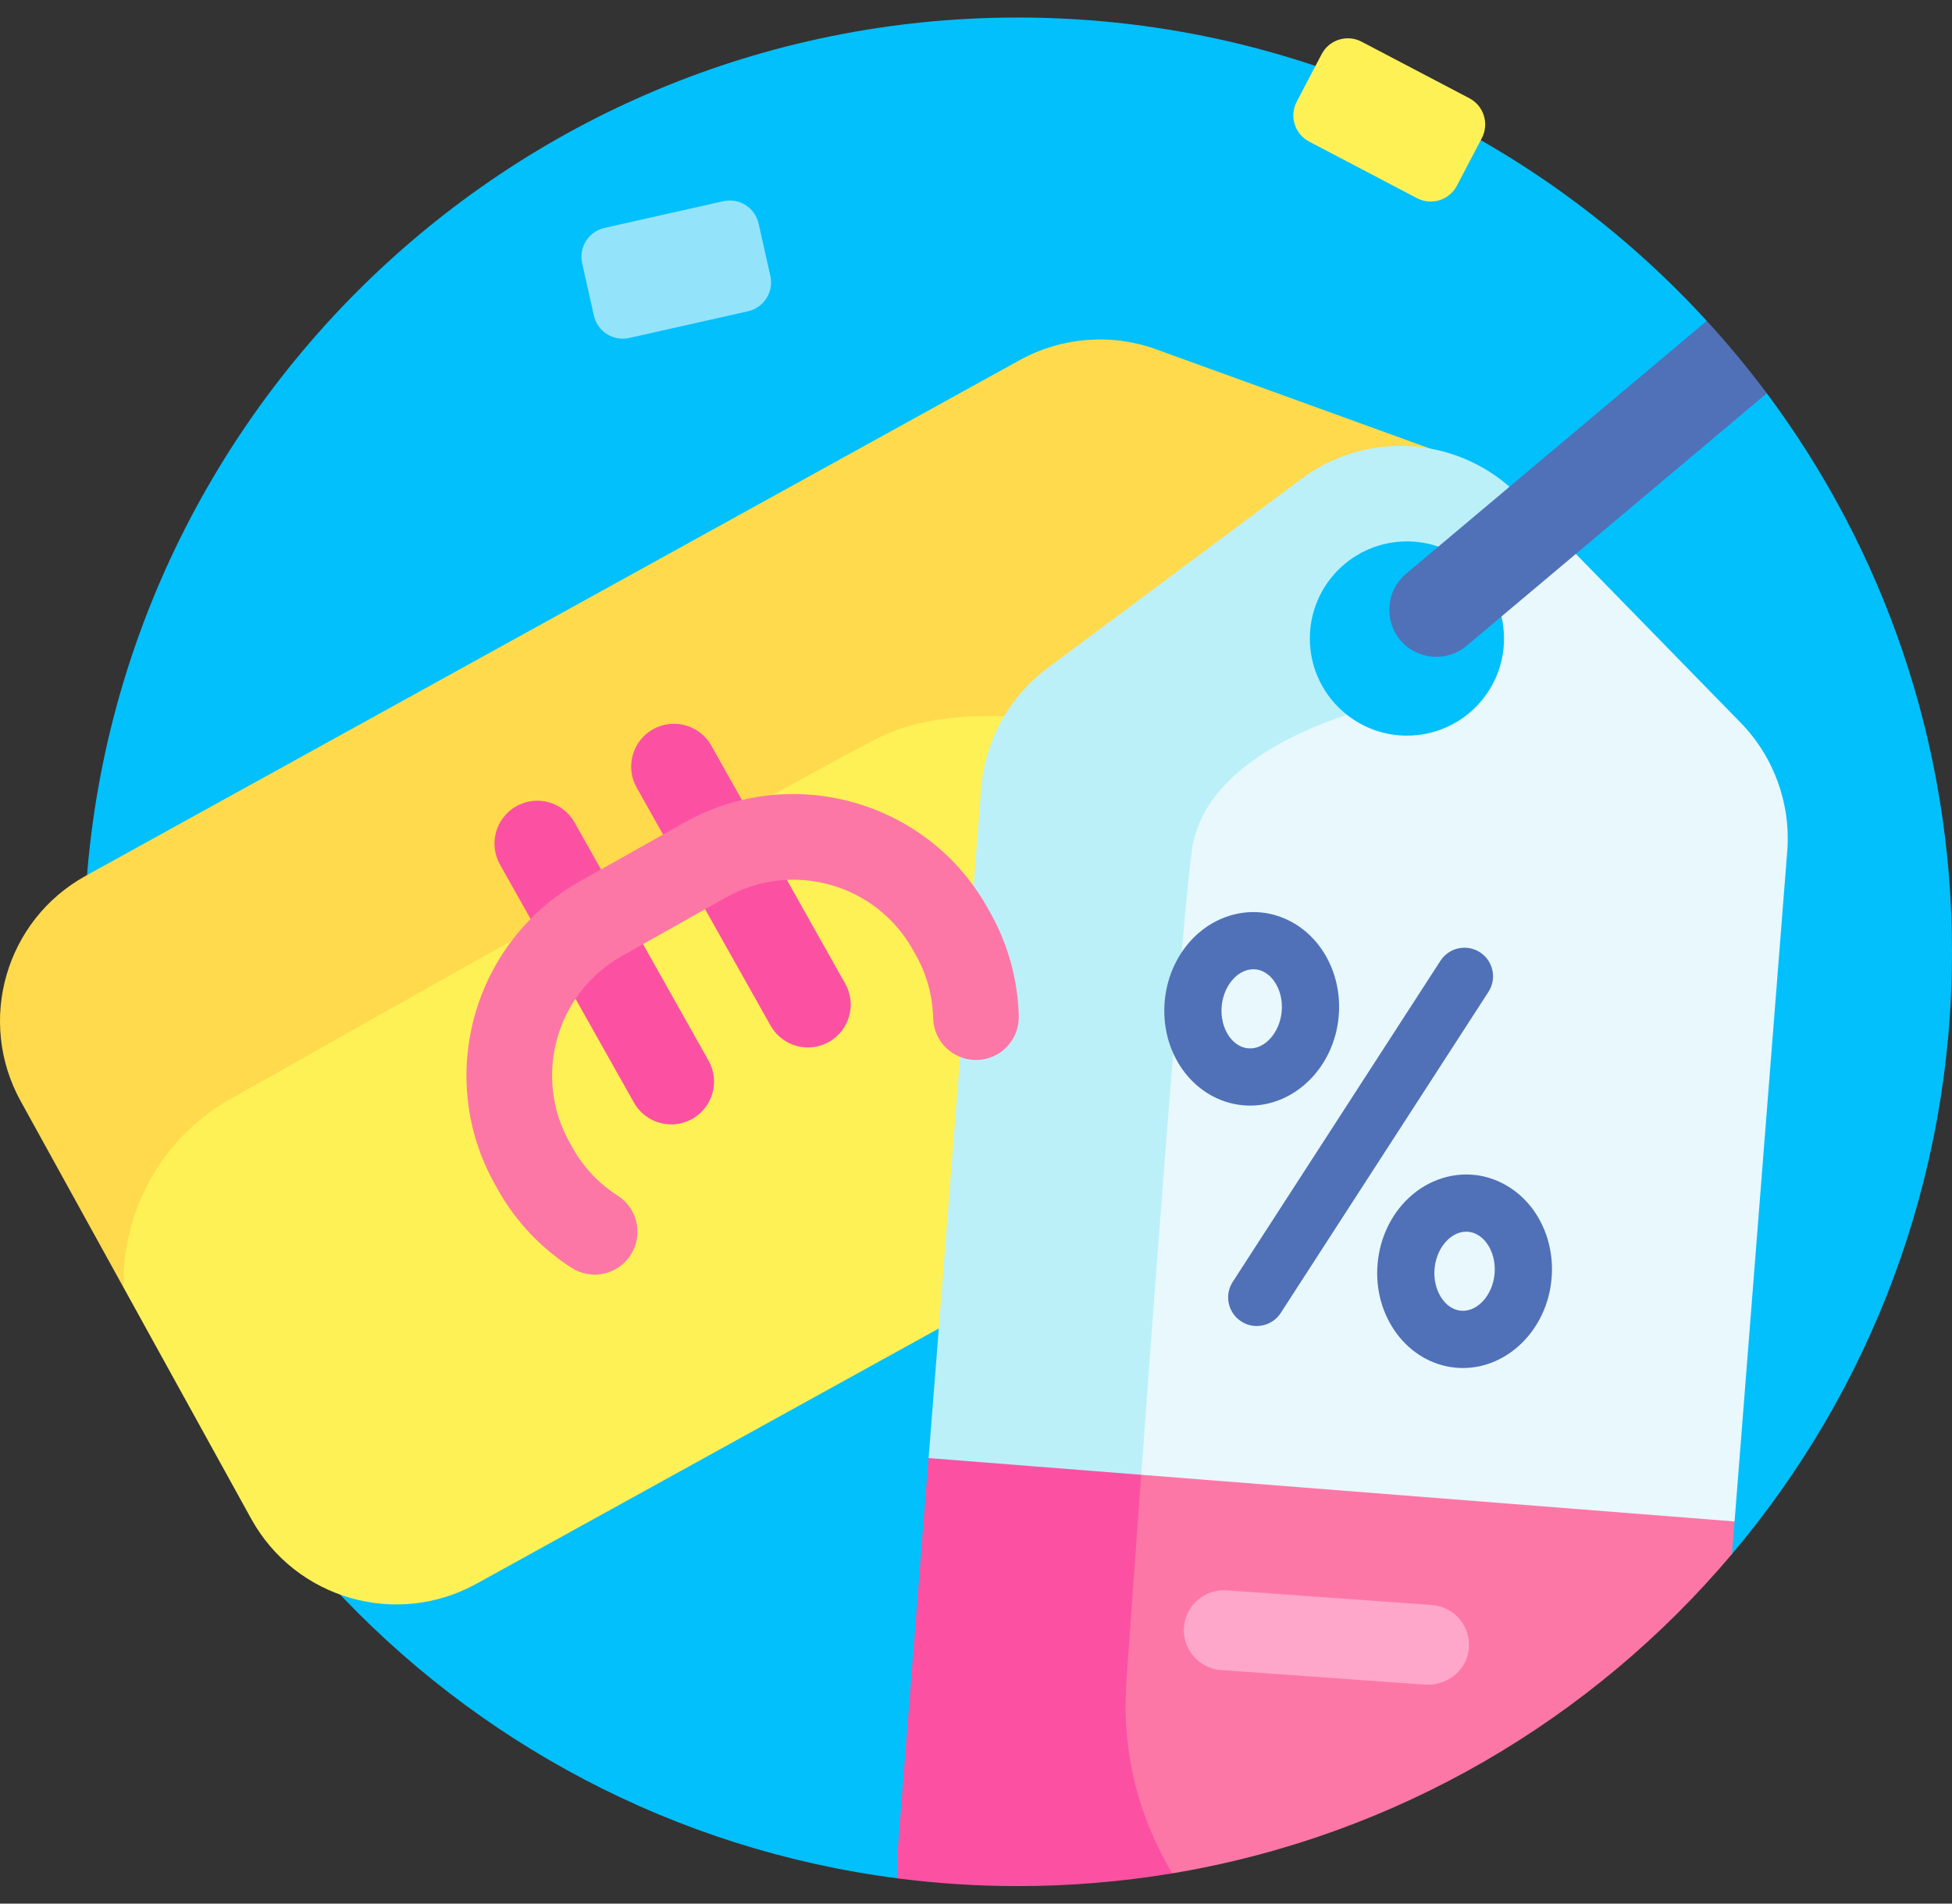
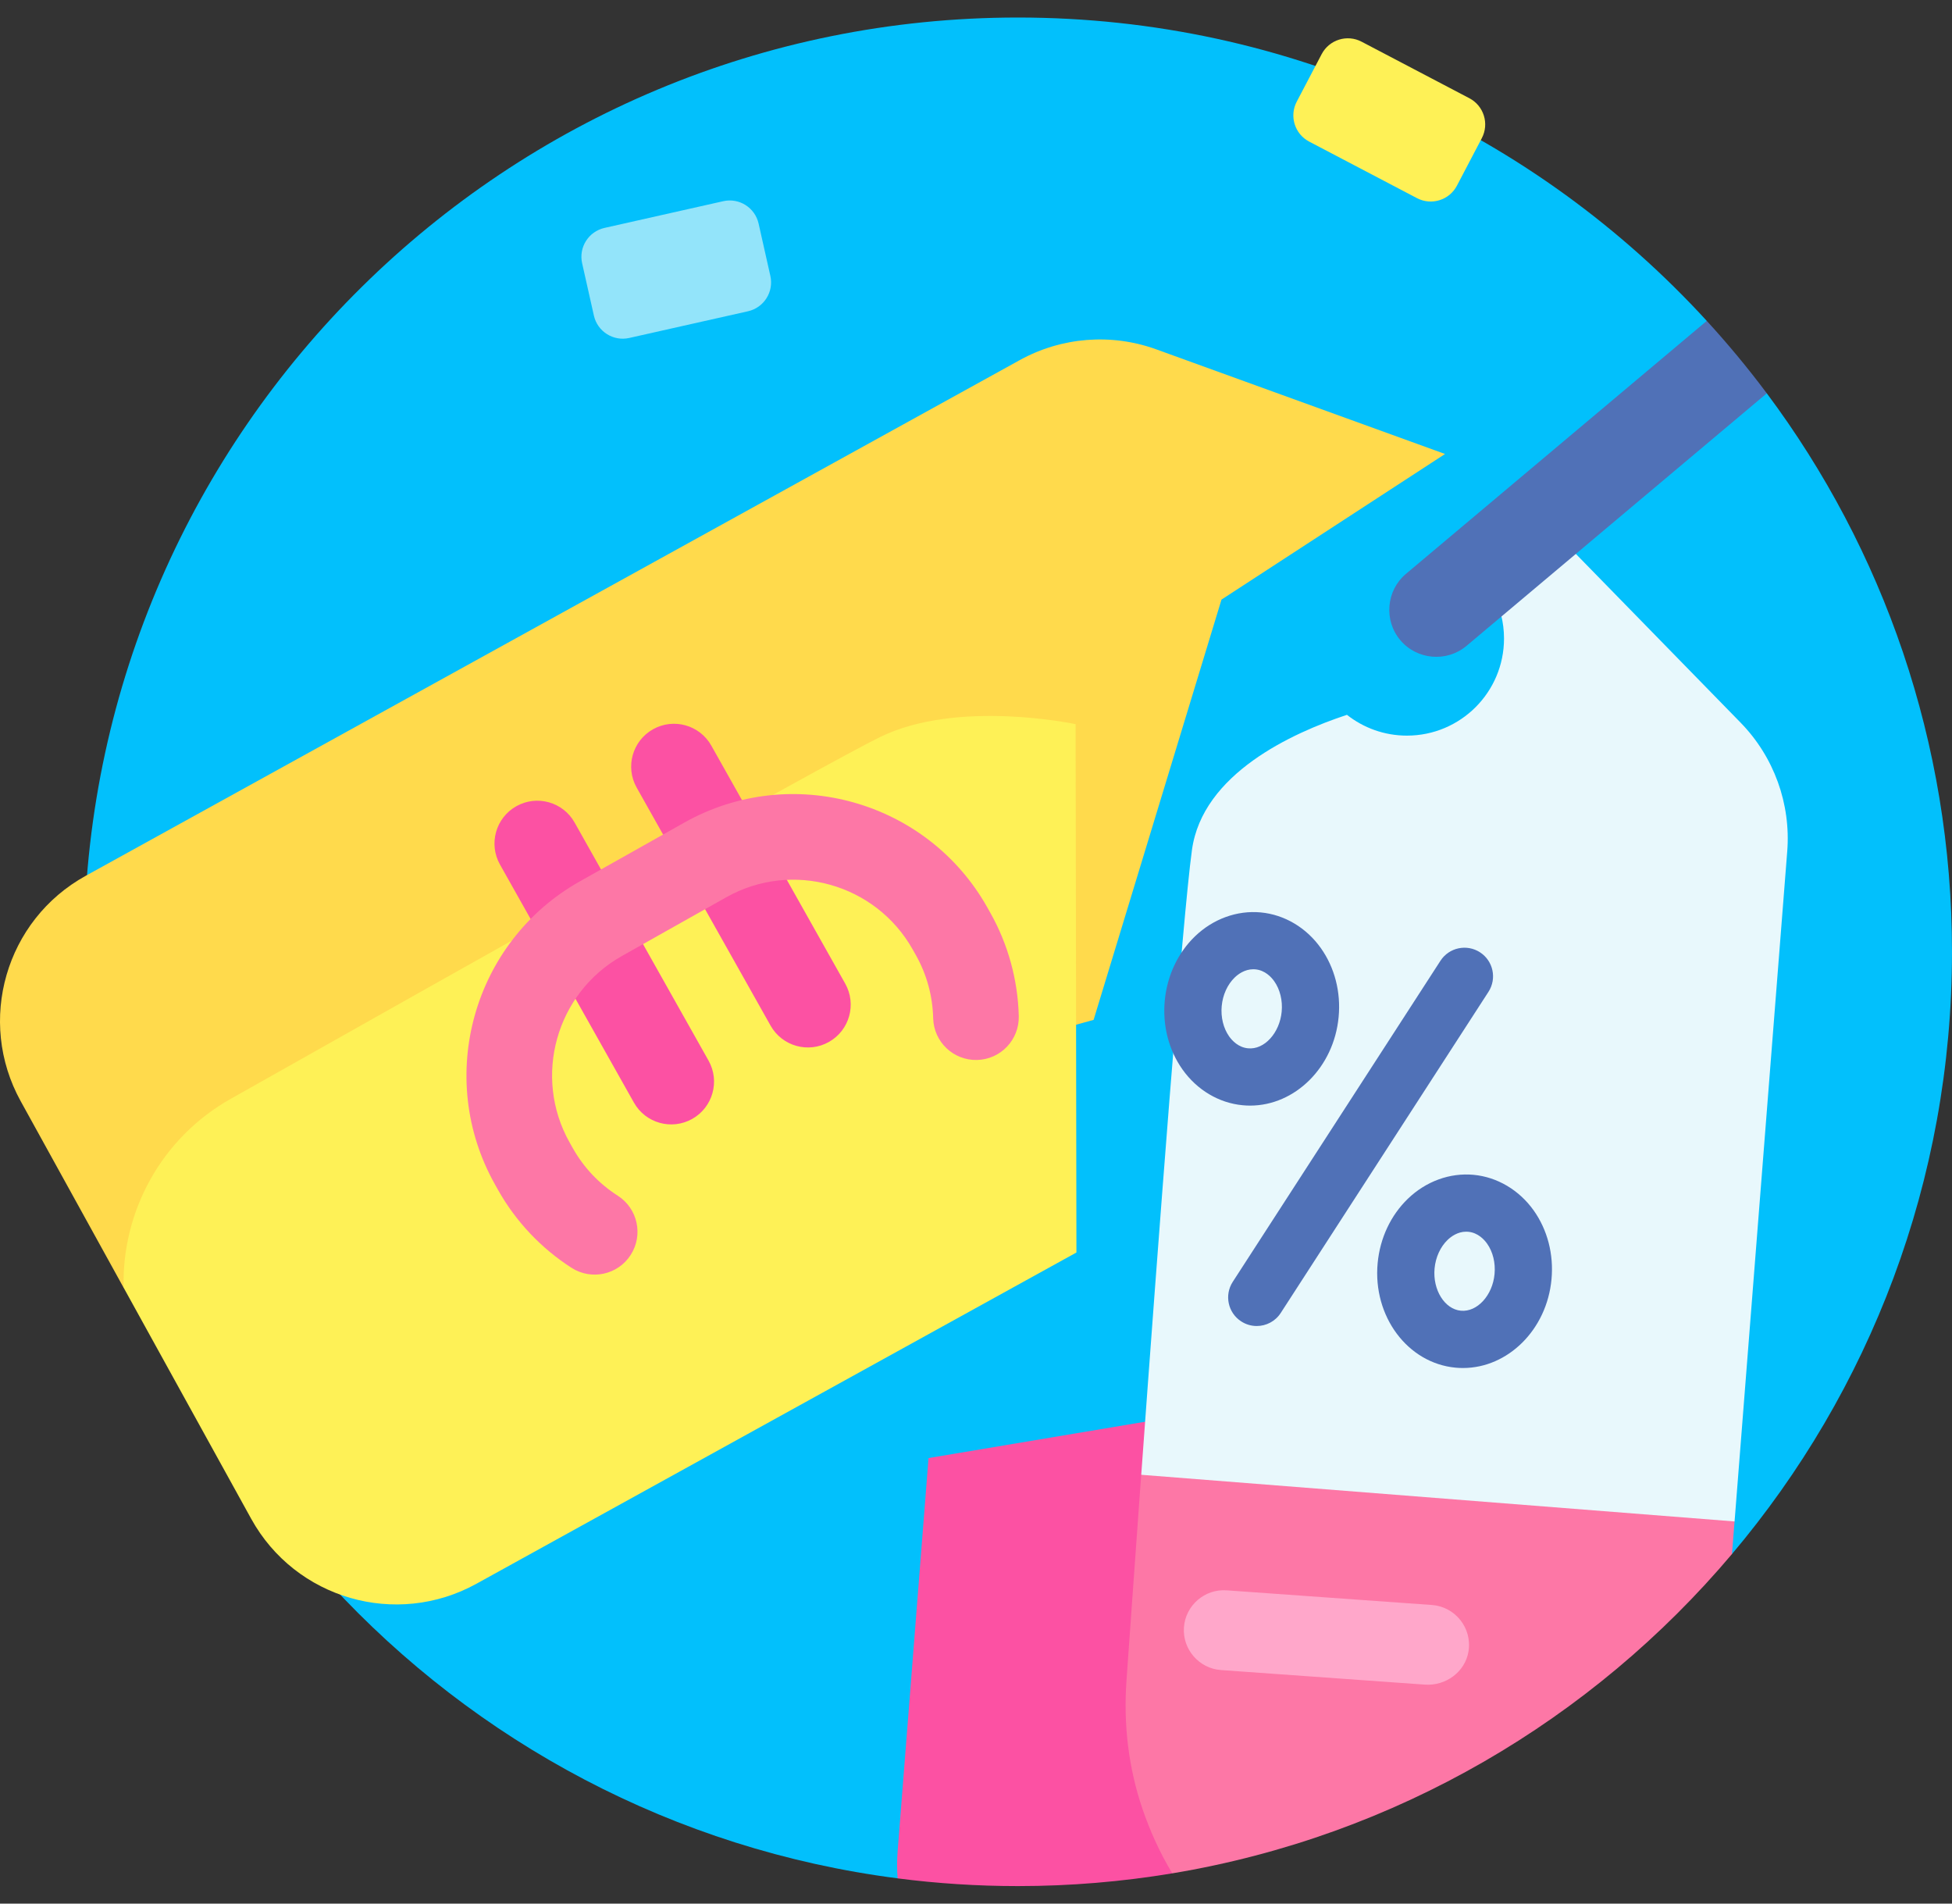
<svg xmlns="http://www.w3.org/2000/svg" width="80" height="78" viewBox="0 0 80 78" fill="none">
  <rect x="0" y="0" width="80" height="78" fill="#333333" stroke="none" />
  <path d="M50.061 67.359L70.983 63.676C76.608 57.013 80 48.403 80 39C80 30.42 77.177 22.5 72.41 16.116L69.844 15.665L69.95 13.148C62.951 5.509 52.895 0.718 41.718 0.718C20.753 0.718 3.727 17.573 3.443 38.471L19.59 44.117L13.547 64.918C19.495 71.379 27.636 75.788 36.79 76.965L50.061 67.359Z" fill="#02C0FC" />
  <path d="M47.392 14.316C45.55 13.648 43.509 13.809 41.794 14.755L3.513 35.886C0.227 37.7 -0.966 41.834 0.847 45.119L5.064 52.759L44.82 41.789L50.061 24.568L59.223 18.602L47.392 14.316Z" fill="#FFDA4C" />
  <path d="M44.082 29.673C44.082 29.673 39.257 28.634 36.059 30.204C33.849 31.289 18.636 39.846 9.453 45.026C6.591 46.64 4.99 49.66 5.065 52.759L10.293 62.229C12.106 65.515 16.24 66.708 19.526 64.894L44.116 51.321L44.082 29.673Z" fill="#FEF156" />
  <path d="M38.055 59.744L36.786 75.883C36.758 76.25 36.759 76.611 36.788 76.966C38.402 77.174 40.047 77.282 41.718 77.282C43.873 77.282 45.985 77.102 48.043 76.76L52.278 57.358L38.055 59.744Z" fill="#FC51A3" />
  <path d="M62.221 57.591L46.771 60.429C46.508 64.059 46.289 67.141 46.166 68.883C46.041 70.656 46.249 72.441 46.824 74.123C47.111 74.961 47.505 75.868 48.044 76.76C57.196 75.237 65.25 70.469 70.983 63.676L71.088 62.341L62.221 57.591Z" fill="#FD77A6" />
-   <path d="M63.651 21.741L62.263 20.32C59.885 17.884 56.071 17.584 53.341 19.618L42.929 27.376C41.358 28.547 40.369 30.339 40.215 32.292L38.057 59.744L46.771 60.429L54.373 49.51L55.202 29.29C54.277 28.561 53.682 27.432 53.682 26.163C53.682 23.966 55.464 22.184 57.661 22.184C59.197 22.184 60.529 23.055 61.192 24.331L64.053 24.306L63.651 21.741Z" fill="#BBF0F9" />
  <path d="M71.335 29.609L63.651 21.741L61.193 24.331C61.478 24.879 61.64 25.502 61.64 26.163C61.64 28.36 59.859 30.142 57.661 30.142C56.733 30.142 55.88 29.823 55.203 29.29C52.957 30.03 49.28 31.706 48.85 34.83C48.459 37.671 47.461 50.929 46.772 60.429L71.089 62.341L73.247 34.889C73.401 32.936 72.704 31.011 71.335 29.609Z" fill="#E8F8FC" />
  <path d="M31.581 42.025L26.093 32.272C25.618 31.427 25.917 30.358 26.762 29.882C27.607 29.407 28.676 29.706 29.152 30.551L34.64 40.304C35.115 41.149 34.816 42.218 33.971 42.694C33.127 43.169 32.057 42.87 31.581 42.025Z" fill="#FC51A3" />
  <path d="M25.98 45.178L20.491 35.425C20.016 34.58 20.316 33.51 21.16 33.035C22.005 32.559 23.075 32.859 23.55 33.704L29.038 43.457C29.514 44.301 29.214 45.371 28.37 45.847C27.525 46.322 26.455 46.023 25.98 45.178Z" fill="#FC51A3" />
  <path d="M25.32 48.995C24.544 48.497 23.924 47.841 23.476 47.045L23.346 46.815C21.829 44.119 22.788 40.691 25.485 39.174L29.764 36.766C32.46 35.248 35.888 36.208 37.405 38.904L37.535 39.134C37.982 39.93 38.221 40.8 38.245 41.722C38.269 42.691 39.074 43.456 40.043 43.432C41.012 43.408 41.777 42.603 41.753 41.634C41.716 40.155 41.315 38.695 40.593 37.412L40.464 37.182C37.998 32.8 32.425 31.241 28.043 33.707L23.763 36.115C19.381 38.581 17.821 44.153 20.288 48.536L20.417 48.766C21.139 50.049 22.178 51.149 23.424 51.949C24.239 52.472 25.325 52.236 25.848 51.42C26.372 50.605 26.136 49.519 25.32 48.995Z" fill="#FD77A6" />
  <path d="M69.95 13.148L57.622 23.513C56.811 24.195 56.705 25.417 57.388 26.229C58.07 27.04 59.292 27.146 60.103 26.464L72.41 16.116C71.64 15.085 70.818 14.095 69.95 13.148Z" fill="#5071B7" />
  <path d="M51.505 54.333C51.287 54.333 51.066 54.272 50.869 54.144C50.326 53.793 50.17 53.067 50.522 52.524L59.035 39.367C59.386 38.824 60.112 38.669 60.655 39.02C61.199 39.372 61.354 40.097 61.002 40.641L52.49 53.797C52.266 54.144 51.889 54.333 51.505 54.333Z" fill="#5071B7" />
  <path d="M51.233 45.302C51.132 45.302 51.031 45.297 50.929 45.287C49.959 45.197 49.06 44.663 48.465 43.825C47.899 43.028 47.641 42.026 47.736 41.003C47.832 39.98 48.272 39.043 48.976 38.365C49.716 37.652 50.697 37.295 51.669 37.386C52.639 37.476 53.538 38.009 54.133 38.848C54.699 39.645 54.958 40.647 54.862 41.67C54.669 43.735 53.072 45.302 51.233 45.302ZM51.364 39.715C51.009 39.715 50.737 39.922 50.602 40.053C50.307 40.338 50.112 40.764 50.07 41.222C50.027 41.679 50.139 42.134 50.376 42.468C50.494 42.634 50.75 42.917 51.148 42.954C51.814 43.021 52.446 42.328 52.528 41.451C52.571 40.994 52.459 40.539 52.222 40.205C52.104 40.039 51.848 39.756 51.45 39.719C51.421 39.716 51.393 39.715 51.364 39.715Z" fill="#5071B7" />
  <path d="M59.957 56.054C59.857 56.054 59.756 56.05 59.654 56.04C57.689 55.856 56.257 53.934 56.461 51.756C56.556 50.733 56.997 49.796 57.7 49.118C58.441 48.404 59.422 48.047 60.393 48.138C61.364 48.229 62.262 48.762 62.858 49.6C63.423 50.397 63.682 51.4 63.586 52.422C63.393 54.488 61.797 56.054 59.957 56.054ZM60.089 50.468C59.733 50.468 59.462 50.675 59.327 50.806C59.031 51.09 58.837 51.516 58.794 51.974C58.712 52.851 59.206 53.644 59.872 53.706C60.538 53.769 61.171 53.081 61.252 52.204C61.295 51.746 61.184 51.292 60.946 50.957C60.829 50.792 60.572 50.509 60.175 50.472C60.146 50.469 60.117 50.468 60.089 50.468Z" fill="#5071B7" />
  <path d="M60.184 67.67C60.344 66.709 59.635 65.832 58.685 65.764L50.272 65.163C49.373 65.099 48.586 65.782 48.522 66.68C48.458 67.578 49.14 68.366 50.038 68.43L58.395 69.027C59.247 69.087 60.043 68.513 60.184 67.67Z" fill="#FFA7CA" />
  <path d="M31.572 11.305L31.09 9.161C30.943 8.508 30.295 8.097 29.642 8.244L24.774 9.339C24.121 9.486 23.711 10.134 23.858 10.787L24.34 12.932C24.487 13.585 25.135 13.995 25.789 13.848L30.656 12.754C31.309 12.607 31.719 11.958 31.572 11.305Z" fill="#93E4FA" />
  <path d="M59.71 7.608L60.73 5.662C61.041 5.069 60.813 4.336 60.22 4.025L55.802 1.708C55.209 1.397 54.477 1.626 54.166 2.219L53.145 4.165C52.834 4.758 53.062 5.491 53.655 5.802L58.073 8.119C58.666 8.43 59.399 8.201 59.71 7.608Z" fill="#FEF156" />
</svg>